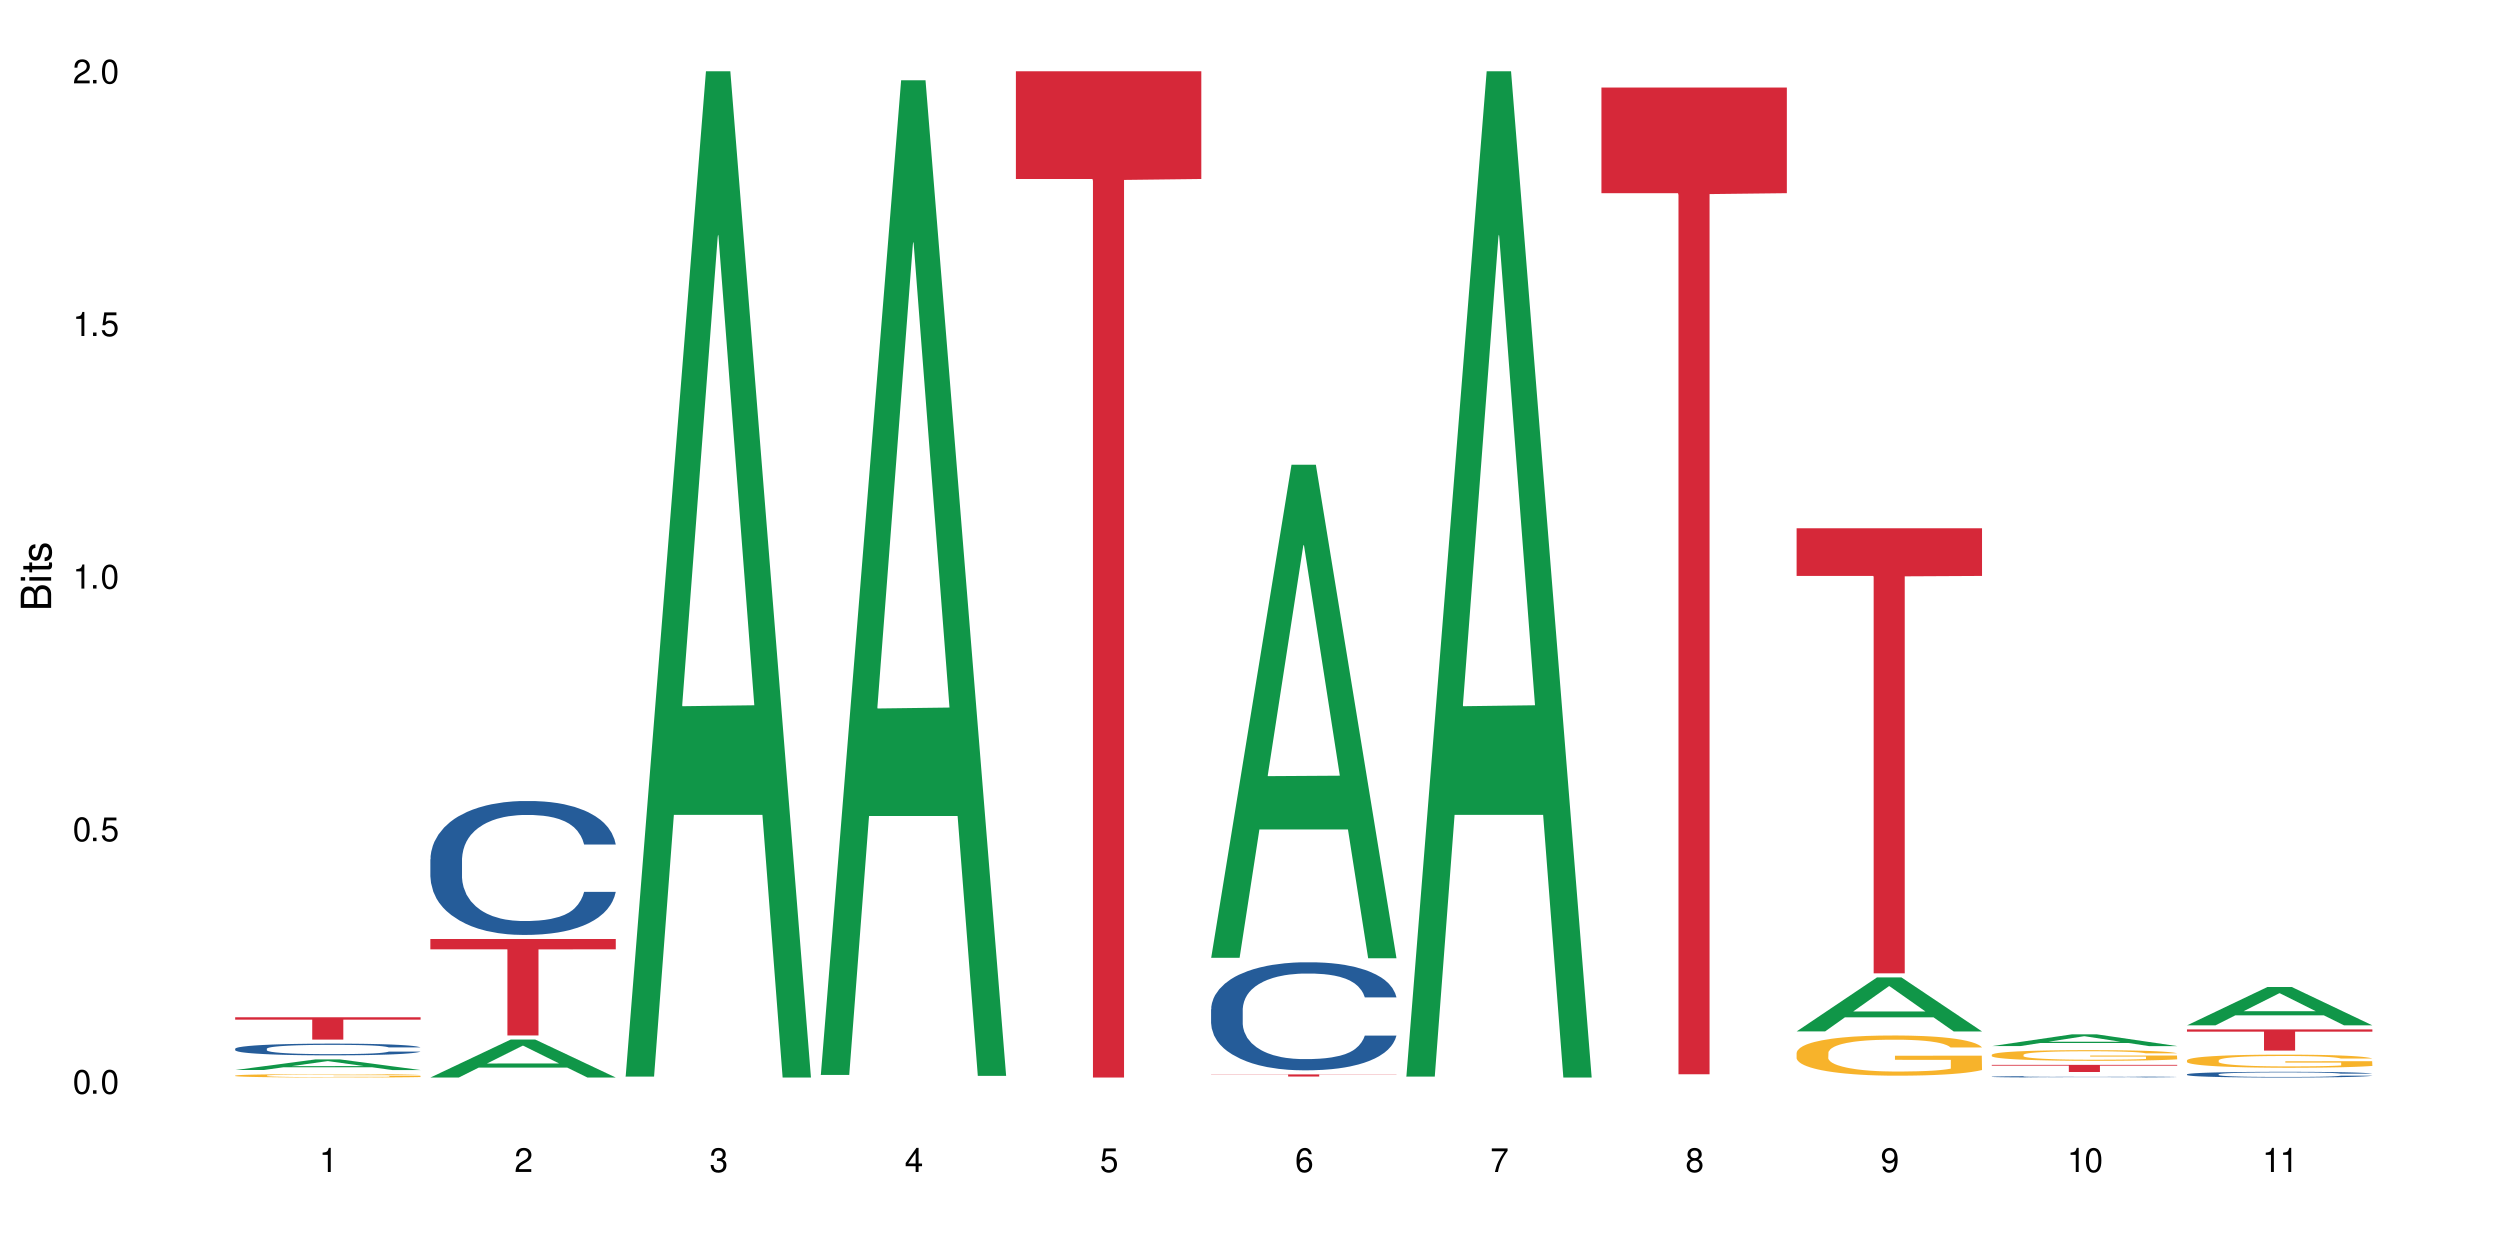
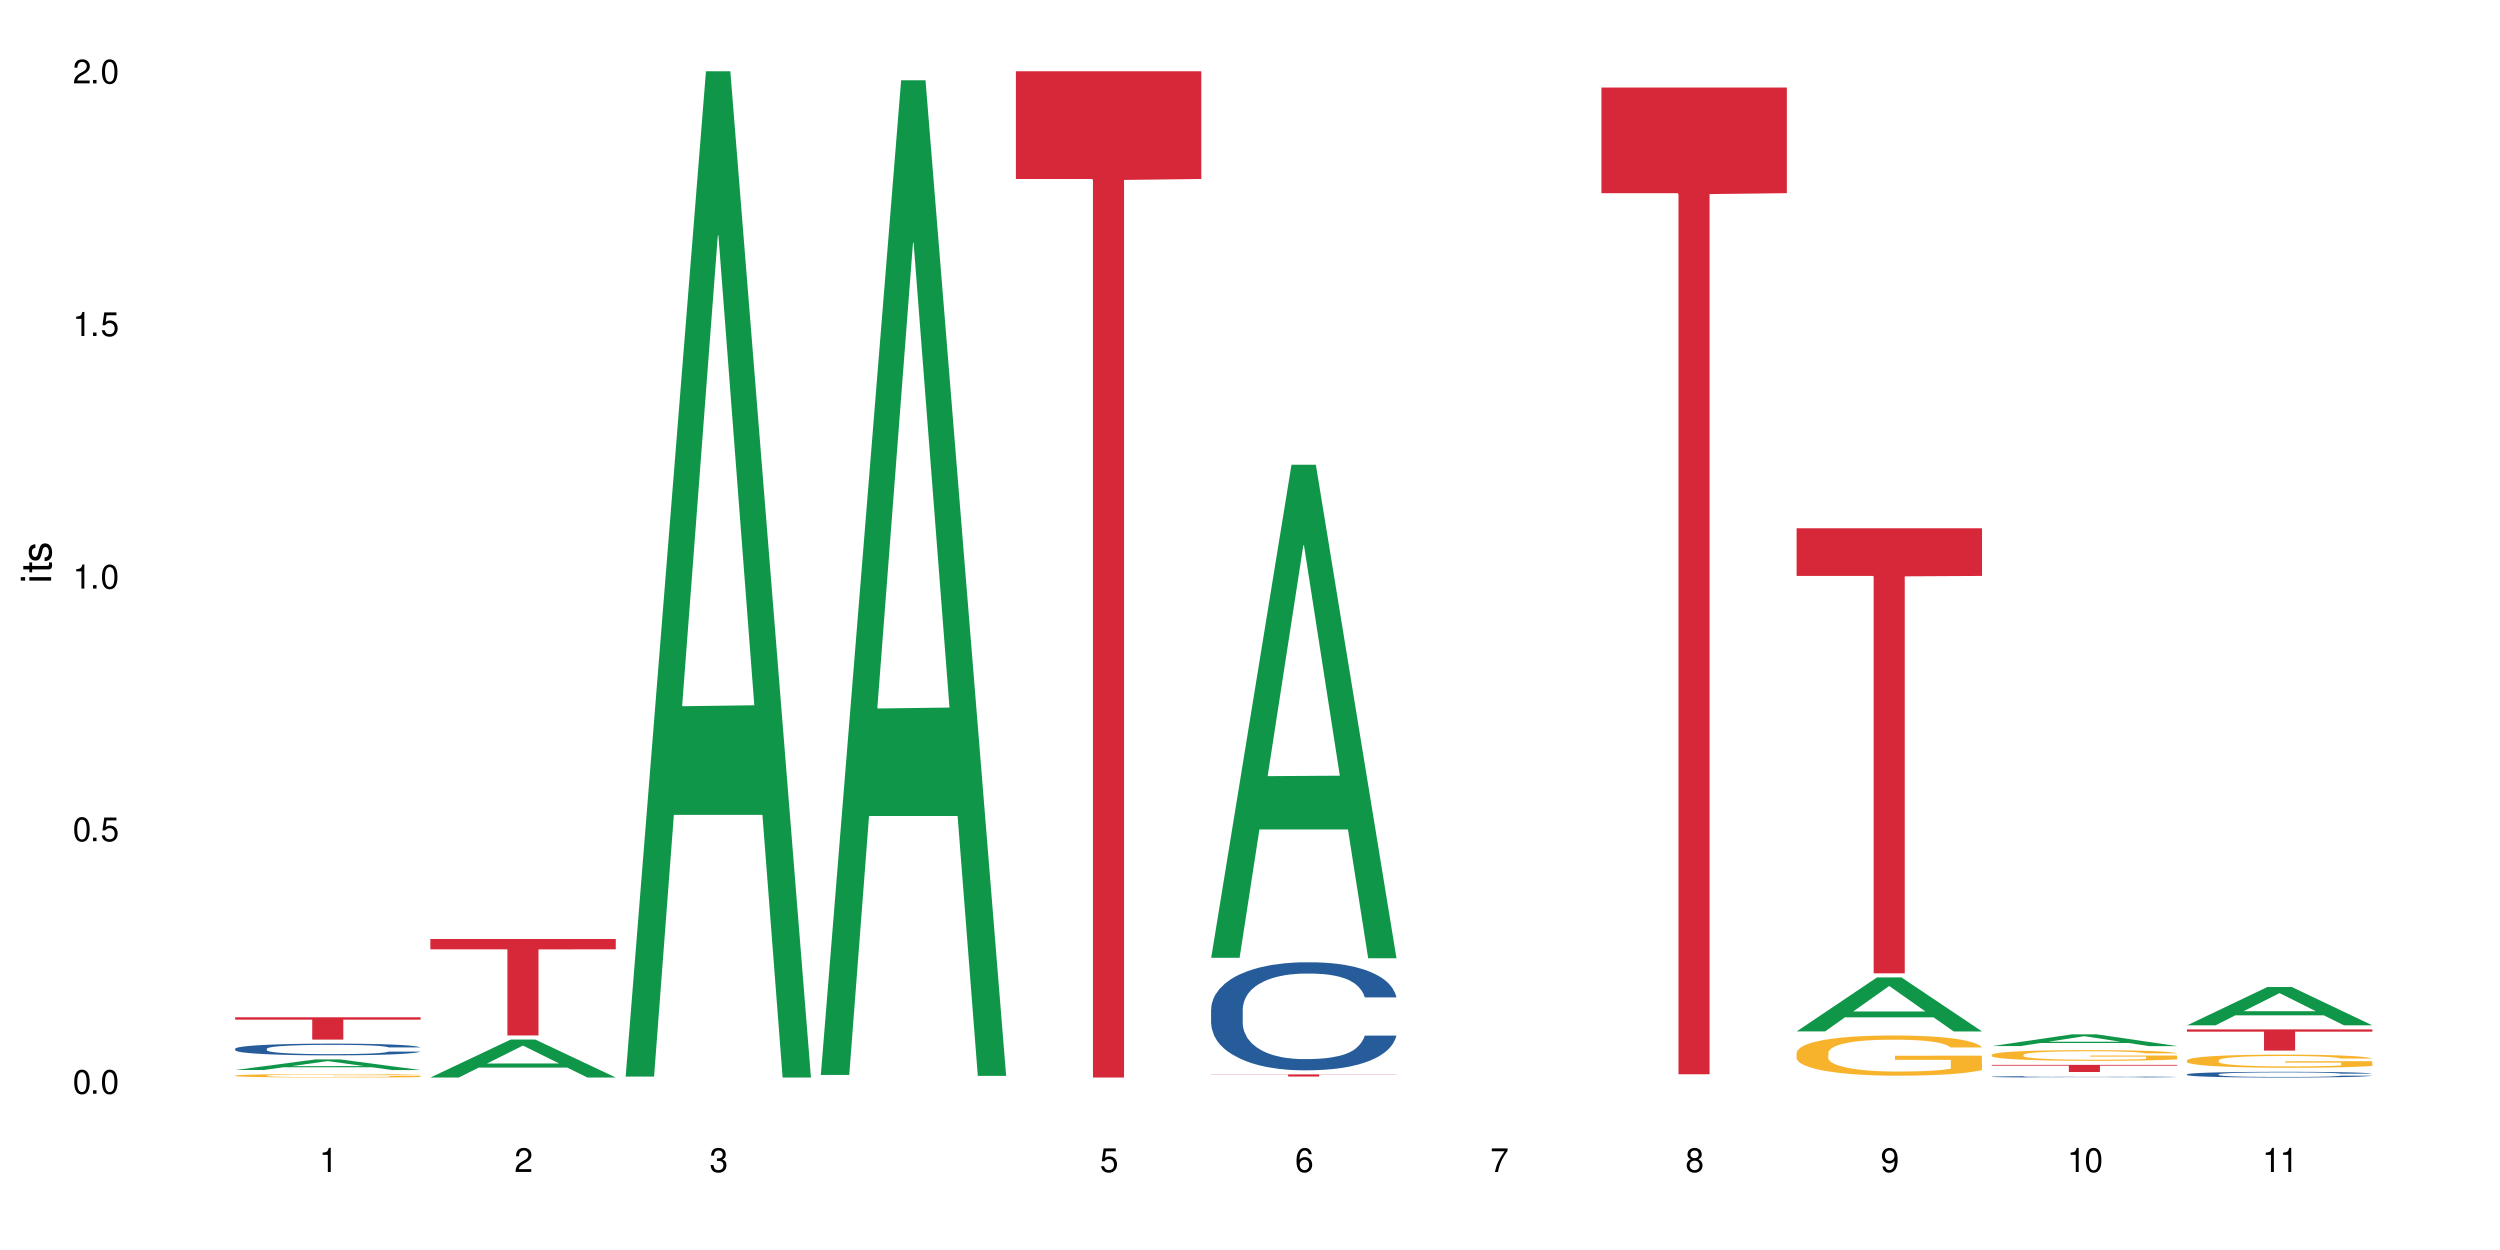
<svg xmlns="http://www.w3.org/2000/svg" xmlns:xlink="http://www.w3.org/1999/xlink" width="720" height="360" viewBox="0 0 720 360">
  <defs>
    <g>
      <g id="glyph-0-0">
</g>
      <g id="glyph-0-1">
        <path d="M 2.641 -6.938 C 2 -6.938 1.422 -6.656 1.078 -6.172 C 0.641 -5.562 0.406 -4.641 0.406 -3.359 C 0.406 -1.016 1.188 0.219 2.641 0.219 C 4.078 0.219 4.859 -1.016 4.859 -3.297 C 4.859 -4.641 4.656 -5.547 4.203 -6.172 C 3.844 -6.656 3.281 -6.938 2.641 -6.938 Z M 2.641 -6.188 C 3.547 -6.188 4 -5.25 4 -3.375 C 4 -1.406 3.562 -0.484 2.625 -0.484 C 1.734 -0.484 1.281 -1.438 1.281 -3.344 C 1.281 -5.25 1.734 -6.188 2.641 -6.188 Z M 2.641 -6.188 " />
      </g>
      <g id="glyph-0-2">
        <path d="M 1.828 -1 L 0.828 -1 L 0.828 0 L 1.828 0 Z M 1.828 -1 " />
      </g>
      <g id="glyph-0-3">
        <path d="M 4.562 -6.797 L 1.062 -6.797 L 0.547 -3.094 L 1.328 -3.094 C 1.719 -3.562 2.047 -3.734 2.578 -3.734 C 3.484 -3.734 4.062 -3.109 4.062 -2.094 C 4.062 -1.125 3.484 -0.531 2.578 -0.531 C 1.828 -0.531 1.375 -0.906 1.188 -1.672 L 0.328 -1.672 C 0.453 -1.109 0.547 -0.844 0.75 -0.594 C 1.125 -0.078 1.828 0.219 2.594 0.219 C 3.969 0.219 4.922 -0.781 4.922 -2.219 C 4.922 -3.562 4.031 -4.484 2.719 -4.484 C 2.25 -4.484 1.859 -4.359 1.469 -4.062 L 1.734 -5.969 L 4.562 -5.969 Z M 4.562 -6.797 " />
      </g>
      <g id="glyph-0-4">
        <path d="M 2.484 -4.938 L 2.484 0 L 3.328 0 L 3.328 -6.938 L 2.766 -6.938 C 2.469 -5.875 2.281 -5.734 0.984 -5.562 L 0.984 -4.938 Z M 2.484 -4.938 " />
      </g>
      <g id="glyph-0-5">
        <path d="M 4.859 -0.828 L 1.281 -0.828 C 1.359 -1.406 1.672 -1.781 2.5 -2.281 L 3.469 -2.828 C 4.406 -3.344 4.906 -4.062 4.906 -4.906 C 4.906 -5.484 4.672 -6.031 4.266 -6.406 C 3.859 -6.766 3.375 -6.938 2.719 -6.938 C 1.859 -6.938 1.219 -6.625 0.844 -6.031 C 0.609 -5.672 0.5 -5.234 0.484 -4.531 L 1.328 -4.531 C 1.359 -5.016 1.406 -5.281 1.531 -5.516 C 1.75 -5.938 2.188 -6.203 2.703 -6.203 C 3.469 -6.203 4.031 -5.641 4.031 -4.891 C 4.031 -4.344 3.719 -3.859 3.125 -3.516 L 2.234 -3 C 0.812 -2.172 0.406 -1.531 0.328 -0.016 L 4.859 -0.016 Z M 4.859 -0.828 " />
      </g>
      <g id="glyph-0-6">
        <path d="M 2.125 -3.188 L 2.578 -3.188 C 3.5 -3.188 3.984 -2.766 3.984 -1.922 C 3.984 -1.062 3.469 -0.531 2.594 -0.531 C 1.656 -0.531 1.203 -1 1.156 -2.016 L 0.312 -2.016 C 0.344 -1.453 0.438 -1.094 0.609 -0.781 C 0.953 -0.109 1.625 0.219 2.547 0.219 C 3.953 0.219 4.859 -0.625 4.859 -1.938 C 4.859 -2.828 4.516 -3.297 3.703 -3.594 C 4.344 -3.844 4.656 -4.328 4.656 -5.031 C 4.656 -6.219 3.875 -6.938 2.578 -6.938 C 1.203 -6.938 0.484 -6.172 0.453 -4.703 L 1.297 -4.703 C 1.312 -5.125 1.344 -5.359 1.453 -5.578 C 1.641 -5.969 2.062 -6.203 2.594 -6.203 C 3.344 -6.203 3.797 -5.75 3.797 -5 C 3.797 -4.516 3.609 -4.219 3.25 -4.047 C 3.016 -3.953 2.703 -3.922 2.125 -3.906 Z M 2.125 -3.188 " />
      </g>
      <g id="glyph-0-7">
-         <path d="M 3.141 -1.672 L 3.141 0 L 3.984 0 L 3.984 -1.672 L 4.984 -1.672 L 4.984 -2.438 L 3.984 -2.438 L 3.984 -6.938 L 3.359 -6.938 L 0.266 -2.578 L 0.266 -1.672 Z M 3.141 -2.438 L 1 -2.438 L 3.141 -5.5 Z M 3.141 -2.438 " />
-       </g>
+         </g>
      <g id="glyph-0-8">
        <path d="M 4.781 -5.125 C 4.609 -6.266 3.891 -6.938 2.844 -6.938 C 2.094 -6.938 1.422 -6.578 1.031 -5.953 C 0.594 -5.266 0.406 -4.422 0.406 -3.172 C 0.406 -2 0.578 -1.25 0.984 -0.641 C 1.359 -0.078 1.953 0.219 2.703 0.219 C 3.984 0.219 4.922 -0.75 4.922 -2.094 C 4.922 -3.375 4.062 -4.281 2.844 -4.281 C 2.172 -4.281 1.641 -4.031 1.281 -3.516 C 1.281 -5.234 1.828 -6.188 2.797 -6.188 C 3.391 -6.188 3.797 -5.797 3.938 -5.125 Z M 2.734 -3.531 C 3.547 -3.531 4.062 -2.953 4.062 -2.031 C 4.062 -1.156 3.484 -0.531 2.703 -0.531 C 1.922 -0.531 1.328 -1.188 1.328 -2.078 C 1.328 -2.938 1.906 -3.531 2.734 -3.531 Z M 2.734 -3.531 " />
      </g>
      <g id="glyph-0-9">
        <path d="M 4.984 -6.797 L 0.438 -6.797 L 0.438 -5.969 L 4.109 -5.969 C 2.5 -3.656 1.828 -2.234 1.328 0 L 2.219 0 C 2.594 -2.172 3.453 -4.047 4.984 -6.094 Z M 4.984 -6.797 " />
      </g>
      <g id="glyph-0-10">
        <path d="M 3.75 -3.656 C 4.469 -4.094 4.688 -4.438 4.688 -5.078 C 4.688 -6.172 3.844 -6.938 2.641 -6.938 C 1.438 -6.938 0.594 -6.172 0.594 -5.094 C 0.594 -4.438 0.812 -4.094 1.516 -3.656 C 0.734 -3.266 0.359 -2.703 0.359 -1.922 C 0.359 -0.656 1.281 0.219 2.641 0.219 C 3.984 0.219 4.922 -0.656 4.922 -1.922 C 4.922 -2.703 4.531 -3.266 3.75 -3.656 Z M 2.641 -6.188 C 3.359 -6.188 3.812 -5.75 3.812 -5.062 C 3.812 -4.406 3.344 -3.984 2.641 -3.984 C 1.922 -3.984 1.453 -4.406 1.453 -5.078 C 1.453 -5.75 1.922 -6.188 2.641 -6.188 Z M 2.641 -3.266 C 3.484 -3.266 4.062 -2.719 4.062 -1.906 C 4.062 -1.078 3.484 -0.531 2.625 -0.531 C 1.797 -0.531 1.219 -1.094 1.219 -1.906 C 1.219 -2.719 1.781 -3.266 2.641 -3.266 Z M 2.641 -3.266 " />
      </g>
      <g id="glyph-0-11">
        <path d="M 0.516 -1.578 C 0.672 -0.453 1.406 0.219 2.438 0.219 C 3.188 0.219 3.859 -0.141 4.266 -0.766 C 4.688 -1.453 4.891 -2.297 4.891 -3.547 C 4.891 -4.719 4.703 -5.453 4.312 -6.078 C 3.938 -6.641 3.344 -6.938 2.594 -6.938 C 1.297 -6.938 0.359 -5.969 0.359 -4.625 C 0.359 -3.344 1.234 -2.453 2.453 -2.453 C 3.094 -2.453 3.578 -2.672 4.016 -3.203 C 4 -1.484 3.469 -0.531 2.5 -0.531 C 1.906 -0.531 1.484 -0.906 1.359 -1.578 Z M 2.578 -6.203 C 3.375 -6.203 3.969 -5.531 3.969 -4.641 C 3.969 -3.797 3.391 -3.188 2.547 -3.188 C 1.734 -3.188 1.234 -3.766 1.234 -4.688 C 1.234 -5.562 1.797 -6.203 2.578 -6.203 Z M 2.578 -6.203 " />
      </g>
      <g id="glyph-1-0">
</g>
      <g id="glyph-1-1">
-         <path d="M 0 -0.953 L 0 -4.891 C 0 -5.719 -0.234 -6.344 -0.734 -6.797 C -1.188 -7.234 -1.812 -7.469 -2.5 -7.469 C -3.547 -7.469 -4.188 -7 -4.625 -5.875 C -4.984 -6.688 -5.625 -7.094 -6.531 -7.094 C -7.172 -7.094 -7.734 -6.859 -8.141 -6.391 C -8.562 -5.922 -8.75 -5.344 -8.75 -4.5 L -8.75 -0.953 Z M -4.984 -2.062 L -7.766 -2.062 L -7.766 -4.219 C -7.766 -4.844 -7.688 -5.203 -7.453 -5.5 C -7.219 -5.812 -6.859 -5.969 -6.375 -5.969 C -5.891 -5.969 -5.531 -5.812 -5.297 -5.5 C -5.062 -5.203 -4.984 -4.844 -4.984 -4.219 Z M -0.984 -2.062 L -4 -2.062 L -4 -4.781 C -4 -5.766 -3.438 -6.359 -2.484 -6.359 C -1.547 -6.359 -0.984 -5.766 -0.984 -4.781 Z M -0.984 -2.062 " />
-       </g>
+         </g>
      <g id="glyph-1-2">
        <path d="M -6.281 -1.797 L -6.281 -0.797 L 0 -0.797 L 0 -1.797 Z M -8.75 -1.797 L -8.75 -0.797 L -7.484 -0.797 L -7.484 -1.797 Z M -8.75 -1.797 " />
      </g>
      <g id="glyph-1-3">
        <path d="M -6.281 -3.047 L -6.281 -2.016 L -8.016 -2.016 L -8.016 -1.016 L -6.281 -1.016 L -6.281 -0.172 L -5.469 -0.172 L -5.469 -1.016 L -0.719 -1.016 C -0.078 -1.016 0.281 -1.453 0.281 -2.234 C 0.281 -2.5 0.25 -2.719 0.188 -3.047 L -0.641 -3.047 C -0.609 -2.906 -0.594 -2.766 -0.594 -2.562 C -0.594 -2.141 -0.719 -2.016 -1.156 -2.016 L -5.469 -2.016 L -5.469 -3.047 Z M -6.281 -3.047 " />
      </g>
      <g id="glyph-1-4">
        <path d="M -4.531 -5.25 C -5.766 -5.25 -6.469 -4.422 -6.469 -2.969 C -6.469 -1.516 -5.719 -0.562 -4.547 -0.562 C -3.562 -0.562 -3.094 -1.062 -2.734 -2.562 L -2.516 -3.484 C -2.344 -4.188 -2.094 -4.469 -1.641 -4.469 C -1.047 -4.469 -0.641 -3.875 -0.641 -3 C -0.641 -2.453 -0.797 -2 -1.062 -1.75 C -1.25 -1.594 -1.422 -1.531 -1.875 -1.469 L -1.875 -0.406 C -0.422 -0.453 0.281 -1.266 0.281 -2.922 C 0.281 -4.5 -0.5 -5.516 -1.719 -5.516 C -2.656 -5.516 -3.172 -4.984 -3.469 -3.734 L -3.703 -2.766 C -3.891 -1.953 -4.156 -1.609 -4.594 -1.609 C -5.188 -1.609 -5.547 -2.125 -5.547 -2.938 C -5.547 -3.75 -5.203 -4.172 -4.531 -4.203 Z M -4.531 -5.25 " />
      </g>
    </g>
  </defs>
-   <rect x="-72" y="-36" width="864" height="432" fill="rgb(100%, 100%, 100%)" fill-opacity="1" />
  <path fill-rule="nonzero" fill="rgb(6.275%, 58.824%, 28.235%)" fill-opacity="1" d="M 67.73 308.168 L 67.789 308.164 L 90.895 305.105 L 97.91 305.105 L 121.133 308.172 L 112.973 308.172 L 107.152 307.371 L 81.652 307.371 L 75.945 308.168 L 67.73 308.168 L 84.105 307.039 L 104.816 307.035 L 94.488 305.605 L 94.375 305.602 L 94.262 305.613 L 84.047 307.035 L 84.105 307.039 Z M 67.73 308.168 " />
  <path fill-rule="nonzero" fill="rgb(14.51%, 36.078%, 60%)" fill-opacity="1" d="M 67.73 302.035 L 67.797 302.031 L 67.797 301.957 L 67.992 301.84 L 68.449 301.691 L 68.902 301.59 L 70.074 301.41 L 71.703 301.234 L 73.398 301.098 L 74.633 301.016 L 75.742 300.957 L 78.281 300.84 L 79.91 300.781 L 81.668 300.73 L 83.816 300.676 L 85.379 300.648 L 88.895 300.598 L 91.5 300.574 L 93.52 300.566 L 97.883 300.566 L 100.488 300.578 L 102.375 300.594 L 104.461 300.617 L 106.219 300.648 L 109.281 300.715 L 112.016 300.801 L 113.254 300.852 L 115.207 300.945 L 116.703 301.039 L 117.746 301.117 L 118.918 301.234 L 119.961 301.371 L 120.742 301.527 L 121.133 301.66 L 112.016 301.66 L 111.559 301.539 L 111.039 301.441 L 110.062 301.316 L 109.086 301.227 L 107.715 301.137 L 106.48 301.078 L 104.785 301.02 L 103.289 300.984 L 101.727 300.957 L 100.227 300.938 L 97.363 300.918 L 94.039 300.918 L 92.805 300.926 L 90.262 300.949 L 88.895 300.969 L 86.941 301.016 L 85.574 301.055 L 83.945 301.117 L 82.84 301.168 L 81.473 301.25 L 80.496 301.32 L 79.387 301.422 L 78.738 301.5 L 78.152 301.586 L 77.629 301.688 L 77.238 301.793 L 76.977 301.91 L 76.848 302.02 L 76.848 302.496 L 76.977 302.609 L 77.305 302.738 L 78.152 302.926 L 79.387 303.09 L 80.82 303.219 L 82.188 303.312 L 82.969 303.355 L 84.012 303.406 L 85.641 303.465 L 87.984 303.527 L 89.352 303.551 L 91.438 303.578 L 93.586 303.59 L 96.449 303.59 L 98.988 303.578 L 100.684 303.562 L 102.441 303.539 L 104.852 303.484 L 106.348 303.434 L 107.652 303.375 L 108.629 303.316 L 109.281 303.27 L 110.258 303.172 L 111.039 303.066 L 111.625 302.961 L 112.016 302.855 L 121.133 302.855 L 120.742 302.98 L 120.156 303.098 L 119.57 303.188 L 118.656 303.297 L 117.613 303.391 L 116.117 303.5 L 114.879 303.57 L 113.254 303.648 L 111.754 303.707 L 110.125 303.758 L 107.715 303.82 L 106.152 303.852 L 104.461 303.879 L 102.441 303.906 L 99.902 303.926 L 97.168 303.938 L 94.625 303.941 L 91.891 303.934 L 89.871 303.922 L 87.203 303.895 L 83.883 303.84 L 81.473 303.781 L 79.582 303.723 L 77.957 303.66 L 76.133 303.578 L 73.789 303.441 L 72.355 303.336 L 71.379 303.25 L 70.27 303.129 L 69.488 303.023 L 68.578 302.848 L 67.926 302.629 L 67.73 302.461 Z M 67.73 302.035 " />
-   <path fill-rule="nonzero" fill="rgb(96.863%, 70.196%, 16.863%)" fill-opacity="1" d="M 67.73 309.762 L 67.797 309.762 L 67.797 309.742 L 68.055 309.703 L 68.707 309.645 L 69.555 309.598 L 70.465 309.562 L 71.051 309.543 L 72.027 309.516 L 72.875 309.496 L 75.023 309.457 L 77.762 309.418 L 79.258 309.402 L 80.949 309.387 L 83.359 309.367 L 84.469 309.363 L 87.855 309.348 L 91.695 309.336 L 97.883 309.336 L 100.555 309.34 L 104.199 309.352 L 106.285 309.359 L 107.91 309.367 L 109.605 309.379 L 111.688 309.398 L 113.645 309.418 L 115.207 309.441 L 116.77 309.469 L 118.07 309.5 L 119.18 309.531 L 120.156 309.566 L 120.742 309.602 L 121.133 309.633 L 112.078 309.633 L 111.559 309.602 L 110.973 309.574 L 109.996 309.547 L 109.02 309.523 L 108.043 309.508 L 106.219 309.484 L 104.656 309.469 L 102.703 309.457 L 100.812 309.445 L 98.664 309.441 L 93.91 309.441 L 90.785 309.445 L 88.961 309.453 L 87.66 309.461 L 85.836 309.473 L 84.727 309.484 L 84.078 309.492 L 82.125 309.52 L 80.82 309.547 L 80.105 309.562 L 79.191 309.59 L 78.543 309.617 L 77.824 309.652 L 77.434 309.68 L 76.914 309.742 L 76.848 309.906 L 77.043 309.941 L 77.434 309.977 L 77.957 310.012 L 78.738 310.043 L 79.52 310.07 L 80.887 310.105 L 82.059 310.129 L 82.969 310.145 L 84.727 310.172 L 85.445 310.18 L 87.137 310.195 L 88.895 310.207 L 91.047 310.219 L 92.672 310.223 L 95.277 310.23 L 98.598 310.23 L 102.508 310.223 L 104.98 310.215 L 106.676 310.207 L 107.781 310.203 L 109.148 310.191 L 110.125 310.184 L 111.039 310.172 L 112.145 310.156 L 112.145 309.941 L 96.059 309.938 L 96.059 309.836 L 121.066 309.836 L 121.133 310.191 L 119.766 310.215 L 118.07 310.242 L 116.441 310.258 L 114.75 310.273 L 112.34 310.293 L 110.387 310.301 L 107.391 310.316 L 104.656 310.324 L 101.789 310.328 L 99.25 310.332 L 93.586 310.332 L 90.719 310.324 L 88.441 310.316 L 86.355 310.309 L 84.273 310.297 L 81.668 310.277 L 79.973 310.262 L 78.215 310.242 L 76.457 310.219 L 74.895 310.195 L 73.852 310.176 L 72.812 310.156 L 71.703 310.129 L 70.66 310.098 L 69.879 310.066 L 69.164 310.035 L 68.645 310.008 L 68.121 309.965 L 67.859 309.934 L 67.73 309.906 Z M 67.73 309.762 " />
+   <path fill-rule="nonzero" fill="rgb(96.863%, 70.196%, 16.863%)" fill-opacity="1" d="M 67.73 309.762 L 67.797 309.762 L 67.797 309.742 L 68.055 309.703 L 68.707 309.645 L 69.555 309.598 L 70.465 309.562 L 71.051 309.543 L 72.027 309.516 L 72.875 309.496 L 75.023 309.457 L 77.762 309.418 L 79.258 309.402 L 80.949 309.387 L 83.359 309.367 L 84.469 309.363 L 87.855 309.348 L 91.695 309.336 L 97.883 309.336 L 100.555 309.34 L 104.199 309.352 L 106.285 309.359 L 107.91 309.367 L 109.605 309.379 L 111.688 309.398 L 113.645 309.418 L 115.207 309.441 L 116.77 309.469 L 118.07 309.5 L 119.18 309.531 L 120.156 309.566 L 120.742 309.602 L 121.133 309.633 L 111.559 309.602 L 110.973 309.574 L 109.996 309.547 L 109.02 309.523 L 108.043 309.508 L 106.219 309.484 L 104.656 309.469 L 102.703 309.457 L 100.812 309.445 L 98.664 309.441 L 93.91 309.441 L 90.785 309.445 L 88.961 309.453 L 87.66 309.461 L 85.836 309.473 L 84.727 309.484 L 84.078 309.492 L 82.125 309.52 L 80.82 309.547 L 80.105 309.562 L 79.191 309.59 L 78.543 309.617 L 77.824 309.652 L 77.434 309.68 L 76.914 309.742 L 76.848 309.906 L 77.043 309.941 L 77.434 309.977 L 77.957 310.012 L 78.738 310.043 L 79.52 310.07 L 80.887 310.105 L 82.059 310.129 L 82.969 310.145 L 84.727 310.172 L 85.445 310.18 L 87.137 310.195 L 88.895 310.207 L 91.047 310.219 L 92.672 310.223 L 95.277 310.23 L 98.598 310.23 L 102.508 310.223 L 104.98 310.215 L 106.676 310.207 L 107.781 310.203 L 109.148 310.191 L 110.125 310.184 L 111.039 310.172 L 112.145 310.156 L 112.145 309.941 L 96.059 309.938 L 96.059 309.836 L 121.066 309.836 L 121.133 310.191 L 119.766 310.215 L 118.07 310.242 L 116.441 310.258 L 114.75 310.273 L 112.34 310.293 L 110.387 310.301 L 107.391 310.316 L 104.656 310.324 L 101.789 310.328 L 99.25 310.332 L 93.586 310.332 L 90.719 310.324 L 88.441 310.316 L 86.355 310.309 L 84.273 310.297 L 81.668 310.277 L 79.973 310.262 L 78.215 310.242 L 76.457 310.219 L 74.895 310.195 L 73.852 310.176 L 72.812 310.156 L 71.703 310.129 L 70.66 310.098 L 69.879 310.066 L 69.164 310.035 L 68.645 310.008 L 68.121 309.965 L 67.859 309.934 L 67.73 309.906 Z M 67.73 309.762 " />
  <path fill-rule="nonzero" fill="rgb(83.922%, 15.686%, 22.353%)" fill-opacity="1" d="M 67.73 292.973 L 121.133 292.973 L 121.133 293.66 L 98.875 293.664 L 98.875 299.402 L 89.922 299.402 L 89.922 293.672 L 89.793 293.66 L 67.73 293.66 Z M 67.73 292.973 " />
  <path fill-rule="nonzero" fill="rgb(6.275%, 58.824%, 28.235%)" fill-opacity="1" d="M 123.941 310.32 L 124 310.312 L 147.105 299.379 L 154.125 299.379 L 177.344 310.332 L 169.184 310.332 L 163.367 307.473 L 137.863 307.473 L 132.156 310.32 L 123.941 310.32 L 140.316 306.289 L 161.027 306.281 L 150.699 301.168 L 150.586 301.156 L 150.473 301.188 L 140.258 306.281 L 140.316 306.289 Z M 123.941 310.32 " />
-   <path fill-rule="nonzero" fill="rgb(14.51%, 36.078%, 60%)" fill-opacity="1" d="M 123.941 247.484 L 124.008 247.449 L 124.008 246.602 L 124.203 245.262 L 124.66 243.57 L 125.113 242.41 L 126.285 240.328 L 127.914 238.32 L 129.609 236.77 L 130.844 235.852 L 131.953 235.148 L 134.492 233.844 L 136.121 233.176 L 137.879 232.574 L 140.027 231.977 L 141.59 231.625 L 145.109 231.059 L 147.711 230.812 L 149.73 230.707 L 154.094 230.707 L 156.699 230.848 L 158.59 231.023 L 160.672 231.305 L 162.43 231.625 L 165.492 232.398 L 168.227 233.387 L 169.465 233.949 L 171.418 235.043 L 172.914 236.098 L 173.957 237.016 L 175.129 238.32 L 176.172 239.906 L 176.953 241.703 L 177.344 243.219 L 168.227 243.219 L 167.77 241.809 L 167.25 240.715 L 166.273 239.273 L 165.297 238.25 L 163.93 237.227 L 162.691 236.559 L 160.996 235.887 L 159.5 235.465 L 157.938 235.148 L 156.438 234.938 L 153.574 234.727 L 150.254 234.727 L 149.016 234.797 L 146.477 235.078 L 145.109 235.324 L 143.152 235.816 L 141.785 236.277 L 140.156 236.98 L 139.051 237.578 L 137.684 238.496 L 136.707 239.309 L 135.598 240.469 L 134.949 241.352 L 134.363 242.336 L 133.84 243.5 L 133.449 244.734 L 133.191 246.039 L 133.059 247.309 L 133.059 252.77 L 133.191 254.039 L 133.516 255.52 L 134.363 257.668 L 135.598 259.535 L 137.031 261.016 L 138.398 262.074 L 139.18 262.566 L 140.223 263.133 L 141.852 263.836 L 144.195 264.543 L 145.562 264.824 L 147.648 265.105 L 149.797 265.246 L 152.66 265.246 L 155.203 265.105 L 156.895 264.93 L 158.652 264.648 L 161.062 264.047 L 162.559 263.484 L 163.863 262.816 L 164.84 262.145 L 165.492 261.582 L 166.469 260.488 L 167.25 259.289 L 167.836 258.059 L 168.227 256.859 L 177.344 256.859 L 176.953 258.27 L 176.367 259.645 L 175.781 260.664 L 174.867 261.898 L 173.828 262.992 L 172.328 264.227 L 171.09 265.035 L 169.465 265.918 L 167.965 266.586 L 166.336 267.184 L 163.93 267.891 L 162.363 268.242 L 160.672 268.559 L 158.652 268.84 L 156.113 269.09 L 153.379 269.23 L 150.84 269.266 L 148.102 269.195 L 146.086 269.055 L 143.414 268.734 L 140.094 268.102 L 137.684 267.434 L 135.793 266.762 L 134.168 266.059 L 132.344 265.105 L 130 263.555 L 128.566 262.355 L 127.59 261.371 L 126.48 259.996 L 125.699 258.762 L 124.789 256.789 L 124.137 254.285 L 123.941 252.348 Z M 123.941 247.484 " />
  <path fill-rule="nonzero" fill="rgb(83.922%, 15.686%, 22.353%)" fill-opacity="1" d="M 123.941 270.43 L 177.344 270.43 L 177.344 273.402 L 155.086 273.43 L 155.086 298.215 L 146.133 298.215 L 146.133 273.453 L 146.004 273.402 L 123.941 273.402 Z M 123.941 270.43 " />
  <path fill-rule="nonzero" fill="rgb(6.275%, 58.824%, 28.235%)" fill-opacity="1" d="M 180.152 310.059 L 180.211 309.789 L 203.316 20.527 L 210.336 20.527 L 233.555 310.332 L 225.395 310.332 L 219.578 234.684 L 194.074 234.684 L 188.371 310.059 L 180.152 310.059 L 196.527 203.391 L 217.238 203.117 L 206.91 67.875 L 206.797 67.602 L 206.684 68.418 L 196.473 203.117 L 196.527 203.391 Z M 180.152 310.059 " />
  <path fill-rule="nonzero" fill="rgb(6.275%, 58.824%, 28.235%)" fill-opacity="1" d="M 236.367 309.582 L 236.422 309.312 L 259.527 23.113 L 266.547 23.113 L 289.766 309.852 L 281.609 309.852 L 275.789 235.004 L 250.285 235.004 L 244.582 309.582 L 236.367 309.582 L 252.738 204.043 L 273.449 203.773 L 263.121 69.961 L 263.008 69.691 L 262.895 70.5 L 252.684 203.773 L 252.738 204.043 Z M 236.367 309.582 " />
  <path fill-rule="nonzero" fill="rgb(83.922%, 15.686%, 22.353%)" fill-opacity="1" d="M 292.578 20.527 L 345.977 20.527 L 345.977 51.547 L 323.723 51.82 L 323.723 310.332 L 314.77 310.332 L 314.77 52.094 L 314.637 51.547 L 292.578 51.547 Z M 292.578 20.527 " />
  <path fill-rule="nonzero" fill="rgb(6.275%, 58.824%, 28.235%)" fill-opacity="1" d="M 348.789 275.852 L 348.844 275.719 L 371.953 133.84 L 378.969 133.84 L 402.188 275.984 L 394.031 275.984 L 388.211 238.879 L 362.711 238.879 L 357.004 275.852 L 348.789 275.852 L 365.164 223.531 L 385.871 223.398 L 375.547 157.062 L 375.434 156.93 L 375.316 157.332 L 365.105 223.398 L 365.164 223.531 Z M 348.789 275.852 " />
  <path fill-rule="nonzero" fill="rgb(14.51%, 36.078%, 60%)" fill-opacity="1" d="M 348.789 290.684 L 348.852 290.656 L 348.852 289.973 L 349.051 288.895 L 349.504 287.527 L 349.961 286.59 L 351.133 284.914 L 352.762 283.293 L 354.453 282.039 L 355.691 281.301 L 356.797 280.734 L 359.34 279.68 L 360.965 279.141 L 362.727 278.656 L 364.875 278.172 L 366.438 277.891 L 369.953 277.434 L 372.559 277.234 L 374.578 277.148 L 378.941 277.148 L 381.547 277.262 L 383.434 277.406 L 385.52 277.633 L 387.277 277.891 L 390.336 278.516 L 393.07 279.312 L 394.309 279.766 L 396.262 280.648 L 397.762 281.5 L 398.805 282.238 L 399.977 283.293 L 401.016 284.57 L 401.797 286.023 L 402.188 287.246 L 393.07 287.246 L 392.617 286.105 L 392.094 285.227 L 391.117 284.059 L 390.141 283.234 L 388.773 282.41 L 387.535 281.871 L 385.844 281.328 L 384.344 280.988 L 382.781 280.734 L 381.285 280.562 L 378.418 280.391 L 375.098 280.391 L 373.859 280.449 L 371.32 280.676 L 369.953 280.875 L 368 281.273 L 366.633 281.641 L 365.004 282.211 L 363.898 282.695 L 362.531 283.434 L 361.551 284.09 L 360.445 285.027 L 359.793 285.738 L 359.207 286.535 L 358.688 287.473 L 358.297 288.469 L 358.035 289.52 L 357.906 290.543 L 357.906 294.949 L 358.035 295.977 L 358.363 297.168 L 359.207 298.902 L 360.445 300.41 L 361.879 301.605 L 363.246 302.457 L 364.027 302.855 L 365.07 303.312 L 366.695 303.879 L 369.043 304.449 L 370.41 304.676 L 372.492 304.902 L 374.641 305.02 L 377.508 305.02 L 380.047 304.902 L 381.742 304.762 L 383.5 304.535 L 385.91 304.051 L 387.406 303.598 L 388.707 303.055 L 389.688 302.516 L 390.336 302.059 L 391.312 301.18 L 392.094 300.211 L 392.68 299.215 L 393.07 298.25 L 402.188 298.25 L 401.797 299.387 L 401.211 300.496 L 400.625 301.32 L 399.715 302.316 L 398.672 303.199 L 397.176 304.191 L 395.938 304.848 L 394.309 305.559 L 392.812 306.098 L 391.184 306.582 L 388.773 307.152 L 387.211 307.434 L 385.52 307.691 L 383.5 307.918 L 380.961 308.117 L 378.223 308.23 L 375.684 308.262 L 372.949 308.203 L 370.93 308.09 L 368.262 307.832 L 364.938 307.32 L 362.531 306.781 L 360.641 306.242 L 359.012 305.672 L 357.188 304.902 L 354.844 303.652 L 353.41 302.688 L 352.434 301.891 L 351.328 300.781 L 350.547 299.785 L 349.637 298.191 L 348.984 296.176 L 348.789 294.609 Z M 348.789 290.684 " />
  <path fill-rule="nonzero" fill="rgb(83.922%, 15.686%, 22.353%)" fill-opacity="1" d="M 348.789 309.422 L 402.188 309.422 L 402.188 309.488 L 379.934 309.488 L 379.934 310.035 L 370.98 310.035 L 370.98 309.492 L 370.848 309.488 L 348.789 309.488 Z M 348.789 309.422 " />
-   <path fill-rule="nonzero" fill="rgb(6.275%, 58.824%, 28.235%)" fill-opacity="1" d="M 405 310.059 L 405.059 309.789 L 428.164 20.527 L 435.18 20.527 L 458.402 310.332 L 450.242 310.332 L 444.422 234.684 L 418.922 234.684 L 413.215 310.059 L 405 310.059 L 421.375 203.391 L 442.082 203.117 L 431.758 67.875 L 431.645 67.602 L 431.527 68.418 L 421.316 203.117 L 421.375 203.391 Z M 405 310.059 " />
  <path fill-rule="nonzero" fill="rgb(83.922%, 15.686%, 22.353%)" fill-opacity="1" d="M 461.211 25.215 L 514.613 25.215 L 514.613 55.633 L 492.355 55.898 L 492.355 309.379 L 483.402 309.379 L 483.402 56.168 L 483.273 55.633 L 461.211 55.633 Z M 461.211 25.215 " />
  <path fill-rule="nonzero" fill="rgb(6.275%, 58.824%, 28.235%)" fill-opacity="1" d="M 517.422 297.039 L 517.48 297.023 L 540.586 281.484 L 547.602 281.484 L 570.824 297.055 L 562.664 297.055 L 556.848 292.988 L 531.344 292.988 L 525.637 297.039 L 517.422 297.039 L 533.797 291.309 L 554.508 291.293 L 544.18 284.027 L 544.066 284.016 L 543.953 284.059 L 533.738 291.293 L 533.797 291.309 Z M 517.422 297.039 " />
  <path fill-rule="nonzero" fill="rgb(96.863%, 70.196%, 16.863%)" fill-opacity="1" d="M 517.422 303.18 L 517.488 303.168 L 517.488 302.957 L 517.75 302.48 L 518.398 301.824 L 519.246 301.285 L 520.156 300.863 L 520.742 300.641 L 521.723 300.324 L 522.566 300.09 L 524.715 299.613 L 527.453 299.168 L 528.949 298.98 L 530.645 298.801 L 533.051 298.598 L 534.16 298.523 L 537.547 298.355 L 541.387 298.25 L 545.621 298.219 L 547.574 298.227 L 550.246 298.27 L 553.891 298.387 L 555.977 298.492 L 557.605 298.598 L 559.297 298.734 L 561.379 298.945 L 563.336 299.199 L 564.898 299.453 L 566.461 299.773 L 567.762 300.109 L 568.871 300.48 L 569.848 300.926 L 570.434 301.297 L 570.824 301.664 L 561.773 301.664 L 561.25 301.297 L 560.664 301.012 L 559.688 300.66 L 558.711 300.406 L 557.734 300.207 L 555.91 299.93 L 554.348 299.762 L 552.395 299.613 L 550.504 299.52 L 548.355 299.453 L 547.055 299.434 L 543.602 299.434 L 540.477 299.508 L 538.652 299.594 L 537.352 299.676 L 535.527 299.836 L 534.418 299.961 L 533.77 300.047 L 531.816 300.375 L 530.512 300.672 L 529.797 300.871 L 528.883 301.191 L 528.234 301.477 L 527.516 301.898 L 527.125 302.215 L 526.605 302.934 L 526.539 304.84 L 526.734 305.242 L 527.125 305.676 L 527.648 306.055 L 528.43 306.457 L 529.211 306.766 L 530.578 307.176 L 531.75 307.453 L 532.66 307.633 L 534.418 307.918 L 535.137 308.012 L 536.828 308.203 L 538.586 308.352 L 540.738 308.48 L 542.363 308.543 L 544.969 308.594 L 548.293 308.594 L 552.199 308.531 L 554.672 308.445 L 556.367 308.363 L 557.473 308.289 L 558.84 308.172 L 559.816 308.066 L 560.73 307.949 L 561.836 307.77 L 561.836 305.242 L 545.75 305.23 L 545.75 304.047 L 570.758 304.035 L 570.824 308.172 L 569.457 308.457 L 567.762 308.734 L 566.137 308.945 L 564.441 309.125 L 562.031 309.324 L 560.078 309.453 L 557.082 309.602 L 554.348 309.695 L 551.48 309.758 L 548.941 309.789 L 545.945 309.801 L 543.277 309.781 L 540.41 309.715 L 538.133 309.633 L 536.047 309.527 L 533.965 309.391 L 531.359 309.168 L 529.664 308.988 L 527.906 308.766 L 526.148 308.5 L 524.586 308.215 L 523.543 307.992 L 522.504 307.738 L 521.395 307.422 L 520.352 307.062 L 519.57 306.734 L 518.855 306.363 L 518.336 306.016 L 517.812 305.539 L 517.555 305.156 L 517.422 304.828 Z M 517.422 303.18 " />
  <path fill-rule="nonzero" fill="rgb(83.922%, 15.686%, 22.353%)" fill-opacity="1" d="M 517.422 152.145 L 570.824 152.145 L 570.824 165.867 L 548.566 165.984 L 548.566 280.32 L 539.613 280.32 L 539.613 166.105 L 539.484 165.867 L 517.422 165.867 Z M 517.422 152.145 " />
  <path fill-rule="nonzero" fill="rgb(6.275%, 58.824%, 28.235%)" fill-opacity="1" d="M 573.633 301.273 L 573.691 301.273 L 596.797 297.879 L 603.816 297.879 L 627.035 301.277 L 618.875 301.277 L 613.059 300.391 L 587.555 300.391 L 581.852 301.273 L 573.633 301.273 L 590.008 300.023 L 610.719 300.02 L 600.391 298.438 L 600.277 298.434 L 600.164 298.441 L 589.953 300.02 L 590.008 300.023 Z M 573.633 301.273 " />
  <path fill-rule="nonzero" fill="rgb(14.51%, 36.078%, 60%)" fill-opacity="1" d="M 573.633 310.094 L 573.699 310.094 L 573.699 310.082 L 573.895 310.066 L 574.352 310.051 L 574.805 310.035 L 575.98 310.016 L 577.605 309.992 L 579.301 309.973 L 580.539 309.965 L 581.645 309.957 L 584.184 309.941 L 585.812 309.934 L 587.57 309.93 L 589.719 309.922 L 591.281 309.918 L 594.801 309.91 L 597.402 309.91 L 599.422 309.906 L 603.785 309.906 L 606.391 309.91 L 608.281 309.91 L 610.363 309.914 L 612.121 309.918 L 615.184 309.926 L 617.918 309.938 L 619.156 309.945 L 621.109 309.957 L 622.605 309.969 L 623.648 309.977 L 624.82 309.992 L 625.863 310.008 L 626.645 310.027 L 627.035 310.047 L 617.918 310.047 L 617.461 310.031 L 616.941 310.02 L 615.965 310.004 L 614.988 309.992 L 613.621 309.98 L 612.383 309.973 L 610.688 309.965 L 609.191 309.961 L 607.629 309.957 L 606.129 309.953 L 598.707 309.953 L 596.168 309.957 L 594.801 309.957 L 592.844 309.965 L 591.477 309.969 L 589.852 309.977 L 588.742 309.984 L 587.375 309.992 L 586.398 310.004 L 585.293 310.016 L 584.641 310.023 L 584.055 310.035 L 583.531 310.047 L 583.141 310.062 L 582.883 310.078 L 582.75 310.09 L 582.75 310.152 L 582.883 310.164 L 583.207 310.18 L 584.055 310.203 L 585.293 310.227 L 586.723 310.242 L 588.09 310.254 L 588.871 310.258 L 589.914 310.266 L 591.543 310.273 L 593.887 310.281 L 595.254 310.285 L 597.34 310.285 L 599.488 310.289 L 602.355 310.289 L 604.895 310.285 L 606.586 310.285 L 608.344 310.281 L 610.754 310.273 L 612.254 310.27 L 613.555 310.262 L 614.531 310.254 L 615.184 310.246 L 616.16 310.234 L 616.941 310.223 L 617.527 310.211 L 617.918 310.195 L 627.035 310.195 L 626.645 310.211 L 626.059 310.227 L 625.473 310.238 L 624.559 310.25 L 623.52 310.262 L 622.02 310.277 L 620.785 310.285 L 619.156 310.297 L 617.656 310.305 L 616.031 310.309 L 613.621 310.316 L 612.059 310.32 L 610.363 310.324 L 608.344 310.328 L 605.805 310.332 L 595.777 310.332 L 593.105 310.328 L 589.785 310.32 L 587.375 310.312 L 585.488 310.305 L 583.859 310.297 L 582.035 310.285 L 579.691 310.27 L 578.258 310.258 L 577.281 310.246 L 576.176 310.23 L 575.391 310.215 L 574.48 310.195 L 573.828 310.168 L 573.633 310.145 Z M 573.633 310.094 " />
  <path fill-rule="nonzero" fill="rgb(96.863%, 70.196%, 16.863%)" fill-opacity="1" d="M 573.633 303.762 L 573.699 303.758 L 573.699 303.703 L 573.961 303.574 L 574.609 303.402 L 575.457 303.258 L 576.371 303.145 L 576.957 303.086 L 577.934 303 L 578.777 302.941 L 580.93 302.812 L 583.664 302.695 L 585.16 302.645 L 586.855 302.598 L 589.266 302.543 L 590.371 302.523 L 593.758 302.477 L 597.598 302.449 L 601.832 302.441 L 603.785 302.445 L 606.457 302.457 L 610.102 302.488 L 612.188 302.516 L 613.816 302.543 L 615.508 302.578 L 617.594 302.637 L 619.547 302.703 L 621.109 302.77 L 622.672 302.855 L 623.973 302.945 L 625.082 303.043 L 626.059 303.16 L 626.645 303.262 L 627.035 303.359 L 617.984 303.359 L 617.461 303.262 L 616.875 303.184 L 615.898 303.09 L 614.922 303.023 L 613.945 302.969 L 612.121 302.898 L 610.559 302.852 L 608.605 302.812 L 606.715 302.789 L 604.566 302.77 L 603.266 302.766 L 599.812 302.766 L 596.688 302.785 L 594.863 302.809 L 593.562 302.828 L 591.738 302.871 L 590.633 302.906 L 589.98 302.93 L 588.027 303.016 L 586.723 303.094 L 586.008 303.148 L 585.098 303.23 L 584.445 303.309 L 583.727 303.422 L 583.336 303.504 L 582.816 303.695 L 582.75 304.203 L 582.945 304.309 L 583.336 304.426 L 583.859 304.527 L 584.641 304.633 L 585.422 304.715 L 586.789 304.824 L 587.961 304.898 L 588.871 304.945 L 590.633 305.02 L 591.348 305.047 L 593.039 305.098 L 594.801 305.137 L 596.949 305.172 L 598.578 305.188 L 601.18 305.199 L 604.504 305.199 L 608.41 305.184 L 610.883 305.16 L 612.578 305.141 L 613.684 305.121 L 615.051 305.09 L 616.031 305.059 L 616.941 305.031 L 618.047 304.98 L 618.047 304.309 L 601.961 304.305 L 601.961 303.992 L 626.969 303.988 L 627.035 305.09 L 625.668 305.164 L 623.973 305.238 L 622.348 305.293 L 620.652 305.34 L 618.242 305.395 L 616.289 305.43 L 613.293 305.469 L 610.559 305.492 L 607.695 305.512 L 605.152 305.52 L 602.156 305.523 L 599.488 305.516 L 596.621 305.5 L 594.344 305.477 L 592.258 305.449 L 590.176 305.41 L 587.57 305.352 L 585.879 305.305 L 584.117 305.246 L 582.359 305.176 L 580.797 305.102 L 579.754 305.039 L 578.715 304.973 L 577.605 304.891 L 576.566 304.793 L 575.785 304.707 L 575.066 304.609 L 574.547 304.516 L 574.023 304.387 L 573.766 304.285 L 573.633 304.199 Z M 573.633 303.762 " />
  <path fill-rule="nonzero" fill="rgb(83.922%, 15.686%, 22.353%)" fill-opacity="1" d="M 573.633 306.684 L 627.035 306.684 L 627.035 306.906 L 604.781 306.906 L 604.781 308.742 L 595.824 308.742 L 595.824 306.91 L 595.695 306.906 L 573.633 306.906 Z M 573.633 306.684 " />
  <path fill-rule="nonzero" fill="rgb(6.275%, 58.824%, 28.235%)" fill-opacity="1" d="M 629.848 295.297 L 629.902 295.285 L 653.008 284.258 L 660.027 284.258 L 683.246 295.305 L 675.09 295.305 L 669.27 292.422 L 643.766 292.422 L 638.062 295.297 L 629.848 295.297 L 646.219 291.23 L 666.93 291.219 L 656.602 286.062 L 656.488 286.055 L 656.375 286.086 L 646.164 291.219 L 646.219 291.23 Z M 629.848 295.297 " />
  <path fill-rule="nonzero" fill="rgb(14.51%, 36.078%, 60%)" fill-opacity="1" d="M 629.848 309.398 L 629.91 309.398 L 629.91 309.363 L 630.105 309.305 L 630.562 309.234 L 631.02 309.184 L 632.191 309.094 L 633.816 309.008 L 635.512 308.941 L 636.75 308.902 L 637.855 308.871 L 640.395 308.816 L 642.023 308.789 L 643.781 308.762 L 645.93 308.734 L 647.492 308.723 L 651.012 308.695 L 653.617 308.688 L 655.633 308.684 L 659.996 308.684 L 662.602 308.688 L 664.492 308.695 L 666.574 308.707 L 668.332 308.723 L 671.395 308.754 L 674.129 308.797 L 675.367 308.82 L 677.32 308.867 L 678.816 308.914 L 679.859 308.953 L 681.031 309.008 L 682.074 309.074 L 682.855 309.152 L 683.246 309.219 L 674.129 309.219 L 673.672 309.156 L 673.152 309.109 L 672.176 309.047 L 671.199 309.004 L 669.832 308.961 L 668.594 308.934 L 666.902 308.902 L 665.402 308.887 L 663.84 308.871 L 662.344 308.863 L 659.477 308.855 L 654.918 308.855 L 652.379 308.867 L 651.012 308.879 L 649.059 308.902 L 647.688 308.922 L 646.062 308.949 L 644.953 308.977 L 643.586 309.016 L 642.609 309.051 L 641.504 309.102 L 640.852 309.137 L 640.266 309.18 L 639.746 309.23 L 639.355 309.281 L 639.094 309.34 L 638.965 309.391 L 638.965 309.625 L 639.094 309.68 L 639.418 309.742 L 640.266 309.836 L 641.504 309.914 L 642.934 309.98 L 644.305 310.023 L 645.086 310.047 L 646.125 310.07 L 647.754 310.102 L 650.098 310.129 L 651.465 310.141 L 653.551 310.156 L 655.699 310.16 L 658.566 310.16 L 661.105 310.156 L 662.797 310.148 L 664.555 310.137 L 666.965 310.109 L 668.465 310.086 L 669.766 310.055 L 670.742 310.027 L 671.395 310.004 L 672.371 309.957 L 673.152 309.906 L 673.738 309.852 L 674.129 309.801 L 683.246 309.801 L 682.855 309.863 L 682.27 309.922 L 681.684 309.965 L 680.773 310.016 L 679.73 310.062 L 678.23 310.117 L 676.996 310.152 L 675.367 310.188 L 673.867 310.219 L 672.242 310.242 L 669.832 310.273 L 668.27 310.289 L 666.574 310.301 L 664.555 310.312 L 662.016 310.324 L 659.281 310.332 L 656.742 310.332 L 654.008 310.328 L 651.988 310.324 L 649.316 310.309 L 645.996 310.281 L 643.586 310.254 L 641.699 310.227 L 640.07 310.195 L 638.246 310.156 L 635.902 310.09 L 634.469 310.035 L 633.492 309.996 L 632.387 309.938 L 631.605 309.883 L 630.691 309.797 L 630.043 309.691 L 629.848 309.609 Z M 629.848 309.398 " />
  <path fill-rule="nonzero" fill="rgb(96.863%, 70.196%, 16.863%)" fill-opacity="1" d="M 629.848 305.355 L 629.91 305.352 L 629.91 305.281 L 630.172 305.125 L 630.824 304.91 L 631.668 304.734 L 632.582 304.598 L 633.168 304.523 L 634.145 304.422 L 634.992 304.344 L 637.141 304.191 L 639.875 304.043 L 641.371 303.98 L 643.066 303.922 L 645.477 303.859 L 646.582 303.832 L 649.969 303.777 L 653.812 303.742 L 658.043 303.734 L 659.996 303.738 L 662.668 303.75 L 666.316 303.789 L 668.398 303.824 L 670.027 303.859 L 671.719 303.902 L 673.805 303.973 L 675.758 304.055 L 677.32 304.137 L 678.883 304.242 L 680.188 304.352 L 681.293 304.473 L 682.27 304.617 L 682.855 304.738 L 683.246 304.859 L 674.195 304.859 L 673.672 304.738 L 673.086 304.645 L 672.109 304.531 L 671.133 304.449 L 670.156 304.383 L 668.332 304.293 L 666.77 304.238 L 664.816 304.191 L 662.93 304.16 L 660.777 304.137 L 659.477 304.133 L 656.023 304.133 L 652.898 304.156 L 651.074 304.184 L 649.773 304.211 L 647.949 304.262 L 646.844 304.305 L 646.191 304.332 L 644.238 304.438 L 642.934 304.535 L 642.219 304.602 L 641.309 304.703 L 640.656 304.797 L 639.941 304.938 L 639.551 305.039 L 639.027 305.273 L 638.965 305.898 L 639.16 306.027 L 639.551 306.172 L 640.07 306.293 L 640.852 306.426 L 641.633 306.527 L 643 306.66 L 644.172 306.75 L 645.086 306.809 L 646.844 306.902 L 647.559 306.934 L 649.254 306.996 L 651.012 307.043 L 653.16 307.086 L 654.789 307.105 L 657.395 307.125 L 660.715 307.125 L 664.621 307.102 L 667.098 307.074 L 668.789 307.047 L 669.895 307.023 L 671.266 306.984 L 672.242 306.949 L 673.152 306.914 L 674.258 306.855 L 674.258 306.027 L 658.176 306.023 L 658.176 305.637 L 683.18 305.633 L 683.246 306.984 L 681.879 307.078 L 680.188 307.168 L 678.559 307.238 L 676.863 307.297 L 674.453 307.363 L 672.5 307.402 L 669.504 307.453 L 666.77 307.484 L 663.906 307.504 L 661.367 307.516 L 658.371 307.52 L 655.699 307.512 L 652.836 307.488 L 650.555 307.461 L 648.473 307.43 L 646.387 307.383 L 643.781 307.309 L 642.09 307.25 L 640.332 307.18 L 638.57 307.094 L 637.008 307 L 635.969 306.926 L 634.926 306.844 L 633.816 306.742 L 632.777 306.621 L 631.996 306.516 L 631.277 306.395 L 630.758 306.281 L 630.238 306.125 L 629.977 306 L 629.848 305.895 Z M 629.848 305.355 " />
  <path fill-rule="nonzero" fill="rgb(83.922%, 15.686%, 22.353%)" fill-opacity="1" d="M 629.848 296.469 L 683.246 296.469 L 683.246 297.121 L 660.992 297.129 L 660.992 302.57 L 652.035 302.57 L 652.035 297.133 L 651.906 297.121 L 629.848 297.121 Z M 629.848 296.469 " />
  <g fill="rgb(0%, 0%, 0%)" fill-opacity="1">
    <use xlink:href="#glyph-0-1" x="20.965" y="314.993" />
    <use xlink:href="#glyph-0-2" x="25.965" y="314.993" />
    <use xlink:href="#glyph-0-1" x="28.965" y="314.993" />
  </g>
  <g fill="rgb(0%, 0%, 0%)" fill-opacity="1">
    <use xlink:href="#glyph-0-1" x="20.965" y="242.251" />
    <use xlink:href="#glyph-0-2" x="25.965" y="242.251" />
    <use xlink:href="#glyph-0-3" x="28.965" y="242.251" />
  </g>
  <g fill="rgb(0%, 0%, 0%)" fill-opacity="1">
    <use xlink:href="#glyph-0-4" x="20.965" y="169.509" />
    <use xlink:href="#glyph-0-2" x="25.965" y="169.509" />
    <use xlink:href="#glyph-0-1" x="28.965" y="169.509" />
  </g>
  <g fill="rgb(0%, 0%, 0%)" fill-opacity="1">
    <use xlink:href="#glyph-0-4" x="20.965" y="96.767" />
    <use xlink:href="#glyph-0-2" x="25.965" y="96.767" />
    <use xlink:href="#glyph-0-3" x="28.965" y="96.767" />
  </g>
  <g fill="rgb(0%, 0%, 0%)" fill-opacity="1">
    <use xlink:href="#glyph-0-5" x="20.965" y="24.024" />
    <use xlink:href="#glyph-0-2" x="25.965" y="24.024" />
    <use xlink:href="#glyph-0-1" x="28.965" y="24.024" />
  </g>
  <g fill="rgb(0%, 0%, 0%)" fill-opacity="1">
    <use xlink:href="#glyph-0-4" x="91.93" y="337.532" />
  </g>
  <g fill="rgb(0%, 0%, 0%)" fill-opacity="1">
    <use xlink:href="#glyph-0-5" x="148.145" y="337.532" />
  </g>
  <g fill="rgb(0%, 0%, 0%)" fill-opacity="1">
    <use xlink:href="#glyph-0-6" x="204.355" y="337.532" />
  </g>
  <g fill="rgb(0%, 0%, 0%)" fill-opacity="1">
    <use xlink:href="#glyph-0-7" x="260.566" y="337.532" />
  </g>
  <g fill="rgb(0%, 0%, 0%)" fill-opacity="1">
    <use xlink:href="#glyph-0-3" x="316.777" y="337.532" />
  </g>
  <g fill="rgb(0%, 0%, 0%)" fill-opacity="1">
    <use xlink:href="#glyph-0-8" x="372.988" y="337.532" />
  </g>
  <g fill="rgb(0%, 0%, 0%)" fill-opacity="1">
    <use xlink:href="#glyph-0-9" x="429.199" y="337.532" />
  </g>
  <g fill="rgb(0%, 0%, 0%)" fill-opacity="1">
    <use xlink:href="#glyph-0-10" x="485.41" y="337.532" />
  </g>
  <g fill="rgb(0%, 0%, 0%)" fill-opacity="1">
    <use xlink:href="#glyph-0-11" x="541.625" y="337.532" />
  </g>
  <g fill="rgb(0%, 0%, 0%)" fill-opacity="1">
    <use xlink:href="#glyph-0-4" x="595.336" y="337.532" />
    <use xlink:href="#glyph-0-1" x="600.336" y="337.532" />
  </g>
  <g fill="rgb(0%, 0%, 0%)" fill-opacity="1">
    <use xlink:href="#glyph-0-4" x="651.547" y="337.532" />
    <use xlink:href="#glyph-0-4" x="656.547" y="337.532" />
  </g>
  <g fill="rgb(0%, 0%, 0%)" fill-opacity="1">
    <use xlink:href="#glyph-1-1" x="14.725" y="176.012" />
    <use xlink:href="#glyph-1-2" x="14.725" y="168.012" />
    <use xlink:href="#glyph-1-3" x="14.725" y="165.012" />
    <use xlink:href="#glyph-1-4" x="14.725" y="162.012" />
  </g>
</svg>